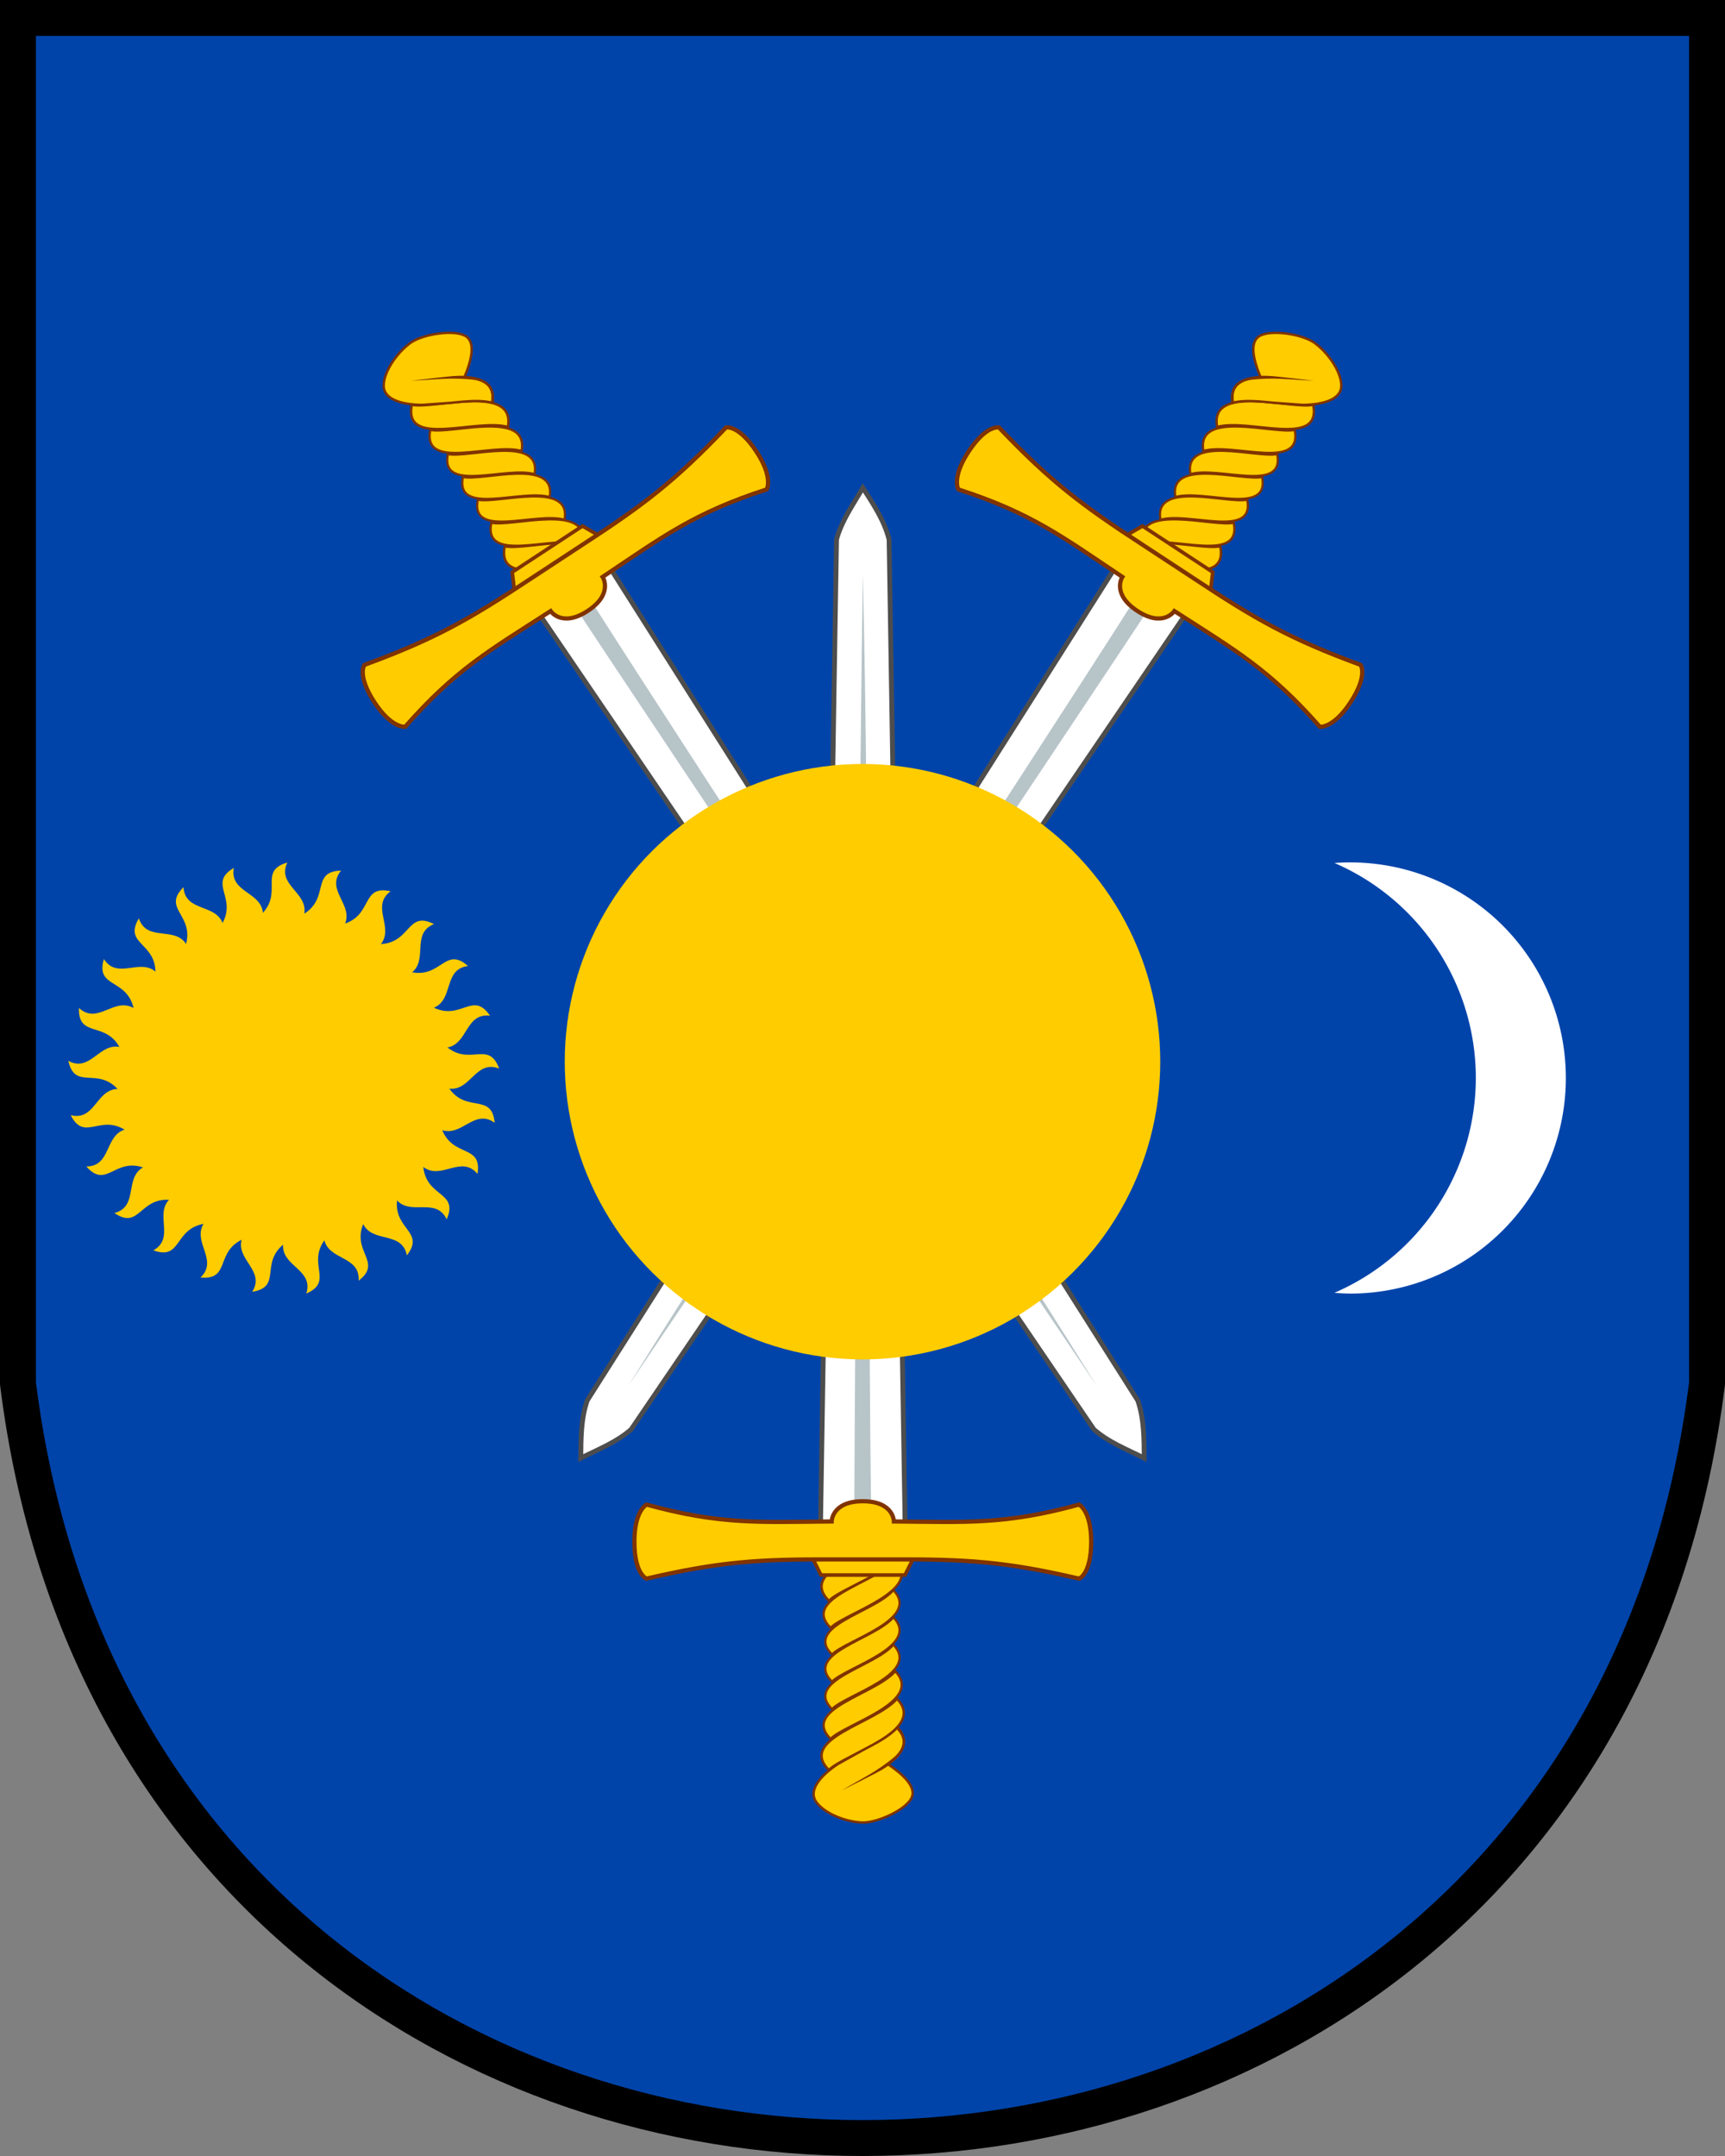
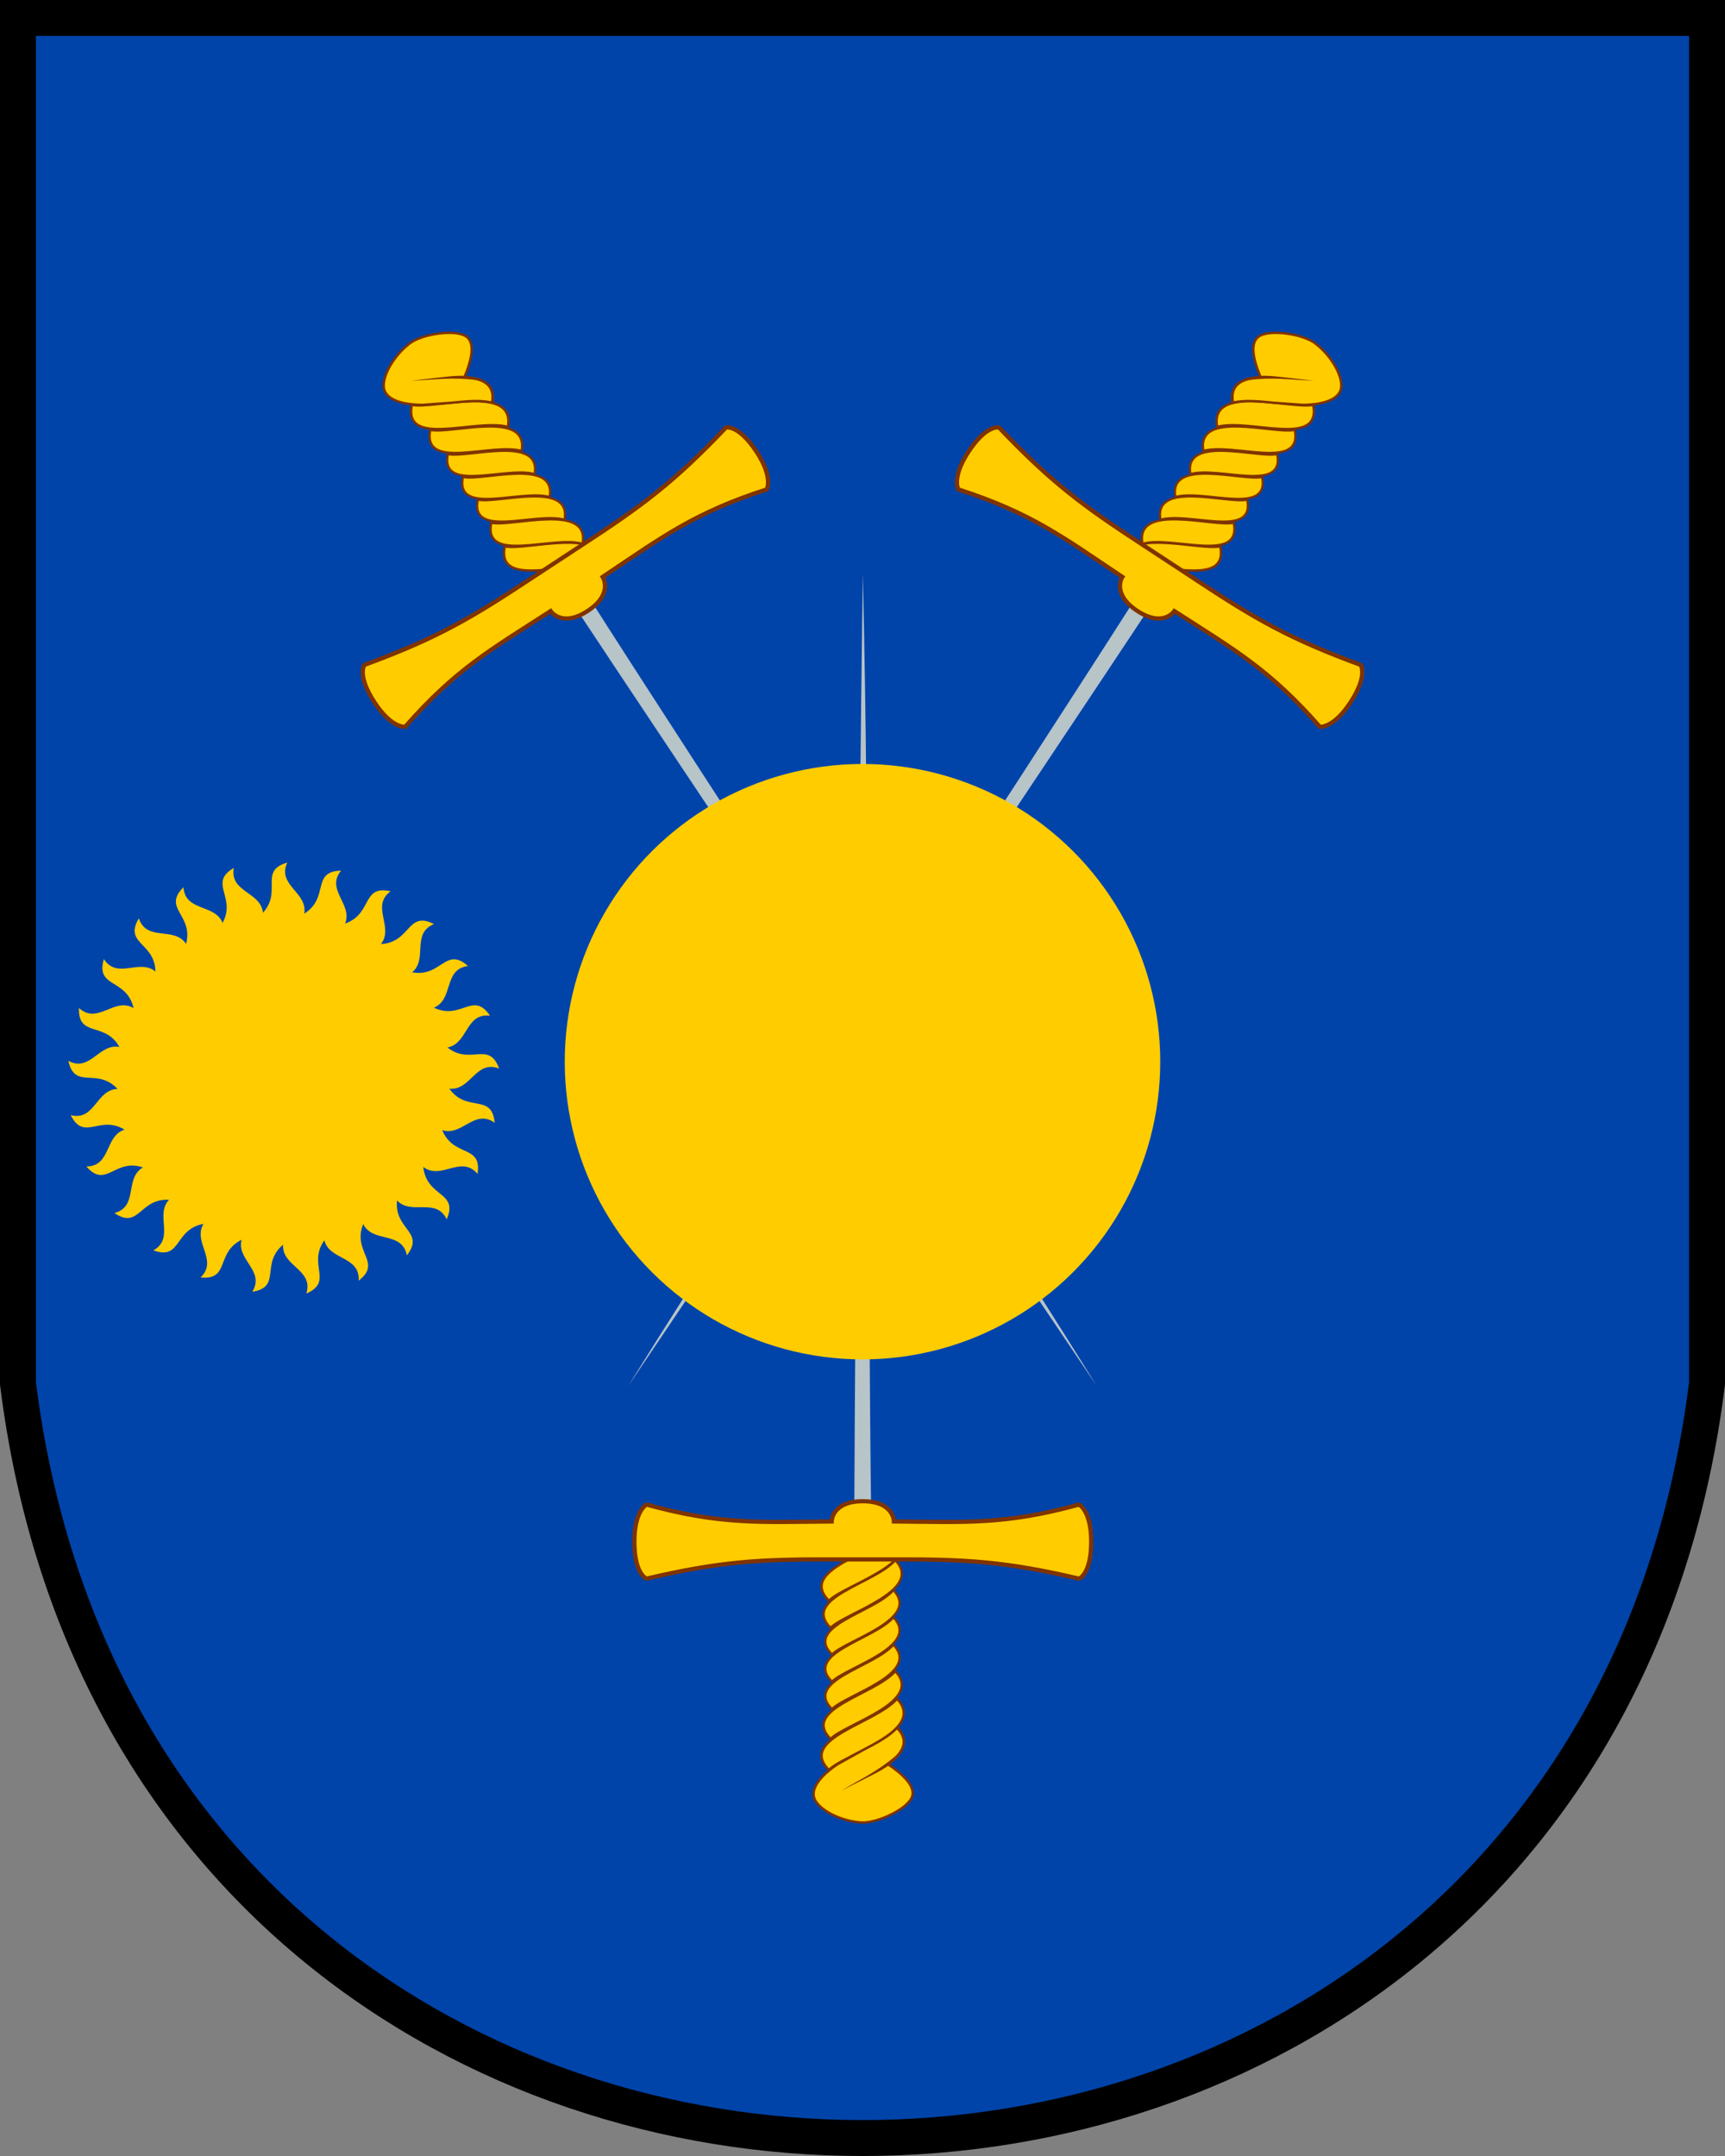
<svg xmlns="http://www.w3.org/2000/svg" xmlns:xlink="http://www.w3.org/1999/xlink" height="600" width="480" version="1.1">
  <rect width="100%" height="100%" fill="#808080" stroke="none" />
  <path d="m5 5v380c35 280 435 280 470 0v-380z" stroke="#000" stroke-width="10" fill="#04a" />
  <g transform="matrix(.567 0 0 .567 -91.263 186.74)">
    <path id="a2" fill="#fc0" d="m302 94c-14.6 4.18-1.68 14.5-12.8 25.5 3.5 26.8-16.6 80.5 10.5 80.5s7.03-53.6 10.5-80.5c2.24-10.9-13.5-14.1-8.25-25.5z" />
    <g id="c">
      <g id="b">
        <use xlink:href="#a2" transform="matrix(.969 .249 -.249 .969 59.163 -68.324)" />
        <use xlink:href="#a2" transform="matrix(.876 .482 -.482 .876 133.46 -119.79)" />
        <use xlink:href="#a2" transform="matrix(.729 .685 -.685 .729 218.22 -151.16)" />
        <use xlink:href="#a2" transform="matrix(.536 .844 -.844 .536 308.12 -160.46)" />
      </g>
      <use xlink:href="#b" transform="matrix(.536 .844 -.844 .536 308.12 -160.46)" />
      <use xlink:href="#b" transform="matrix(-.426 .905 -.905 -.426 608.7 13.708)" />
    </g>
    <use xlink:href="#c" transform="matrix(-.992 .125 -.125 -.992 622.7 360.82)" />
  </g>
  <g id="g12" transform="matrix(0 -.669 .669 0 106.28 562.56)">
    <use xlink:href="#a" transform="matrix(.902 0 0 .902 -5.189 19.5)" />
    <use xlink:href="#a" transform="matrix(.902 0 0 .902 -27.89 19.5)" />
    <use xlink:href="#a" transform="translate(-70.4)" />
    <path id="a" fill="#fc0" stroke="#803300" d="m175 185.9c13.2-13.03 19.31 19.42 29.63 28.33-13.46 12.85-23.07-22.09-29.63-28.33z" />
-     <path d="m205.4 182.4v17.62 17.59l411.06-6.675c7.812-1.965 14.653-6.49 21.51-10.91-6.968-4.023-13.739-8.868-21.51-10.95z" stroke="#4d4d4d" stroke-width="2" fill="#fff" />
    <path fill="#b7c4c8" d="m205.6 196.44v7.12c111.5-1.583 285.06-0.748 396.56-3.561-116.5-1.55-296.86-3.16-396.56-3.56z" />
    <use xlink:href="#a" transform="matrix(.95 0 0 .95 -2.508 9.998)" />
    <use xlink:href="#a" transform="matrix(.902 0 0 .902 -16.49 19.5)" />
    <use xlink:href="#a" transform="matrix(.95 0 0 .95 -48.71 9.998)" />
    <path fill="#fc0" d="m107 189.5c-4.681-6.967-10.68-12.23-15.54-8.96-4.862 3.27-8.507 12.309-8.706 19.46 0 6.339 5.193 17.5 9.92 20.12 4.727 2.619 10.19-3.515 14.33-9.619 4.415 6.013 9.469 9.278 15.23 3.778-3.457-2.982-6.441-8.604-9.378-14.27z" stroke="#803300" />
    <path fill="#803300" d="m96.03 191.1 4.942 9.803c2.913 5.685 4.59 9.436 8.417 13.18 1.914 1.87 4.001 3.266 6.301 3.473 2.3 0.207 4.698-0.633 7.064-2.897l-1.037-0.677c-2.167 2.074-4.084 2.753-5.889 2.59-1.805-0.162-3.613-1.221-5.391-2.958-6.465-7.594-9.027-13.54-14.41-22.51z" />
-     <path d="m185.7 182.6v34.95l7.997 4v-42.95z" stroke="#803300" stroke-width="1.5" fill="#fc0" />
    <path d="m184.21 110.06c7.132 30.552 8.102 47.005 7.991 77.005v25.874c0.111 30-0.859 46.452-7.991 77.005 0 0 1.777 5.058 15.401 5.058 12.895 0 15.401-5.058 15.401-5.058-8.442-30.711-7.282-46.914-7.018-77.005 0 0 8.408 0 8.408-12.938s-8.408-12.938-8.408-12.938c-0.264-30.09-1.424-46.294 7.018-77.005 0 0-2.506-5.058-15.401-5.058-13.623 0-15.401 5.058-15.401 5.058z" stroke="#803300" stroke-width="1.75" fill="#fc0" />
  </g>
  <use id="a3" xlink:href="#g12" transform="matrix(.836 -.549 -.549 -.836 192.2 651.08)" />
  <use xlink:href="#a3" transform="matrix(-1,0,0,1,480,0)" />
  <circle transform="matrix(0,1,1,0,0,0)" cy="240" cx="295.46" r="82.852" fill="#fc0" />
-   <path fill="#fff" d="m371.33 359.78a60 60 0 0 0 4.383 0.219 60 60 0 0 0 60 -60 60 60 0 0 0 -60 -60 60 60 0 0 0 -4.377 0.167 65.217 65.217 0 0 1 39.33 59.83 65.217 65.217 0 0 1 -39.34 59.78z" />
</svg>